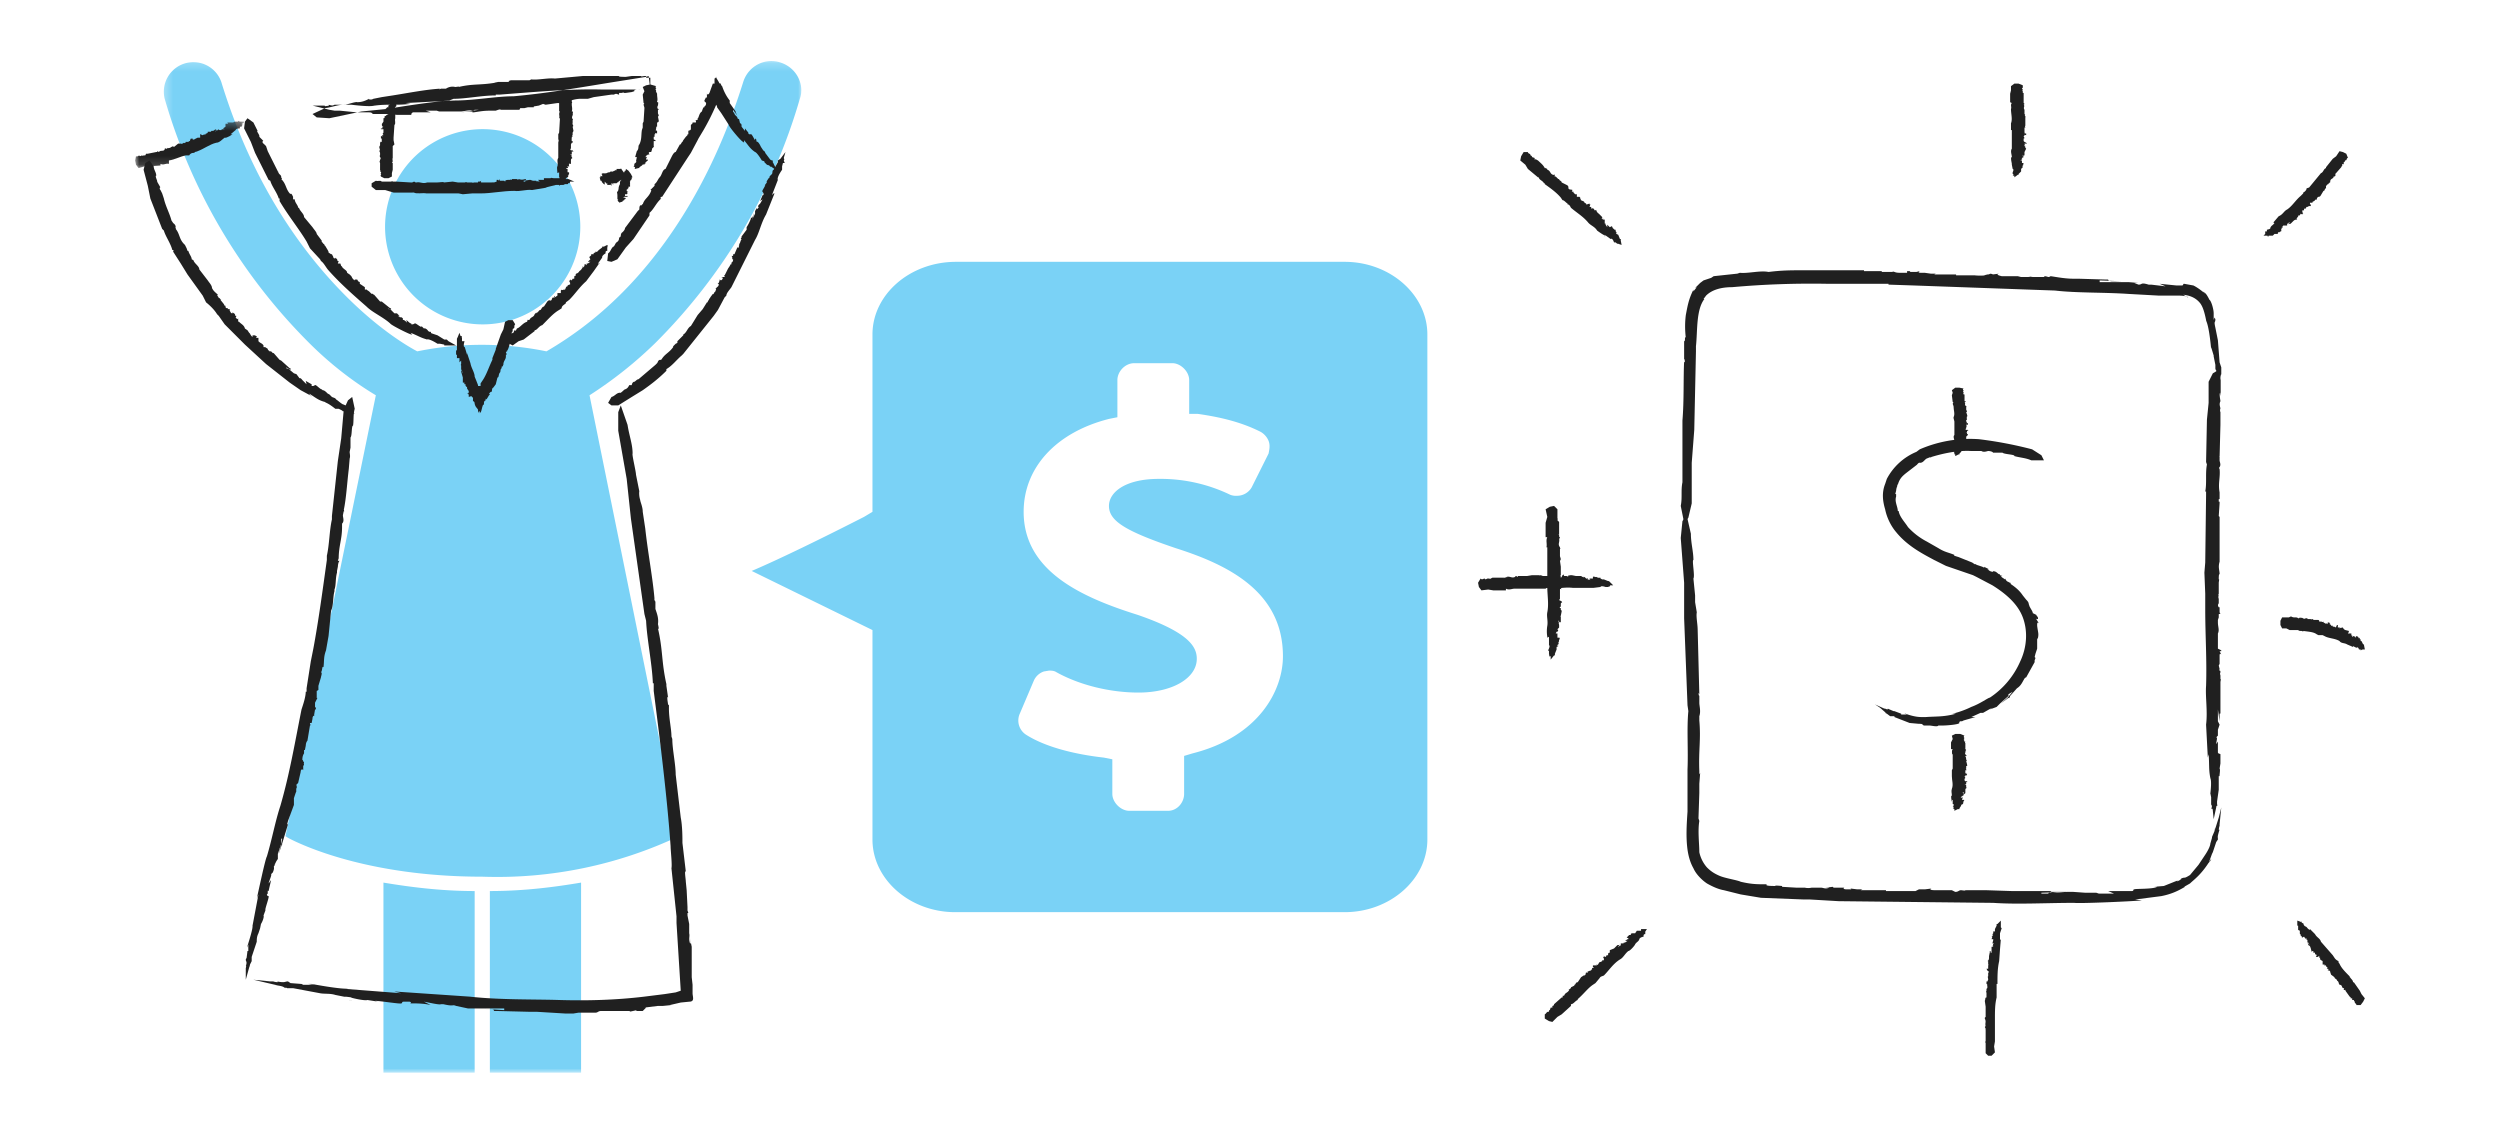
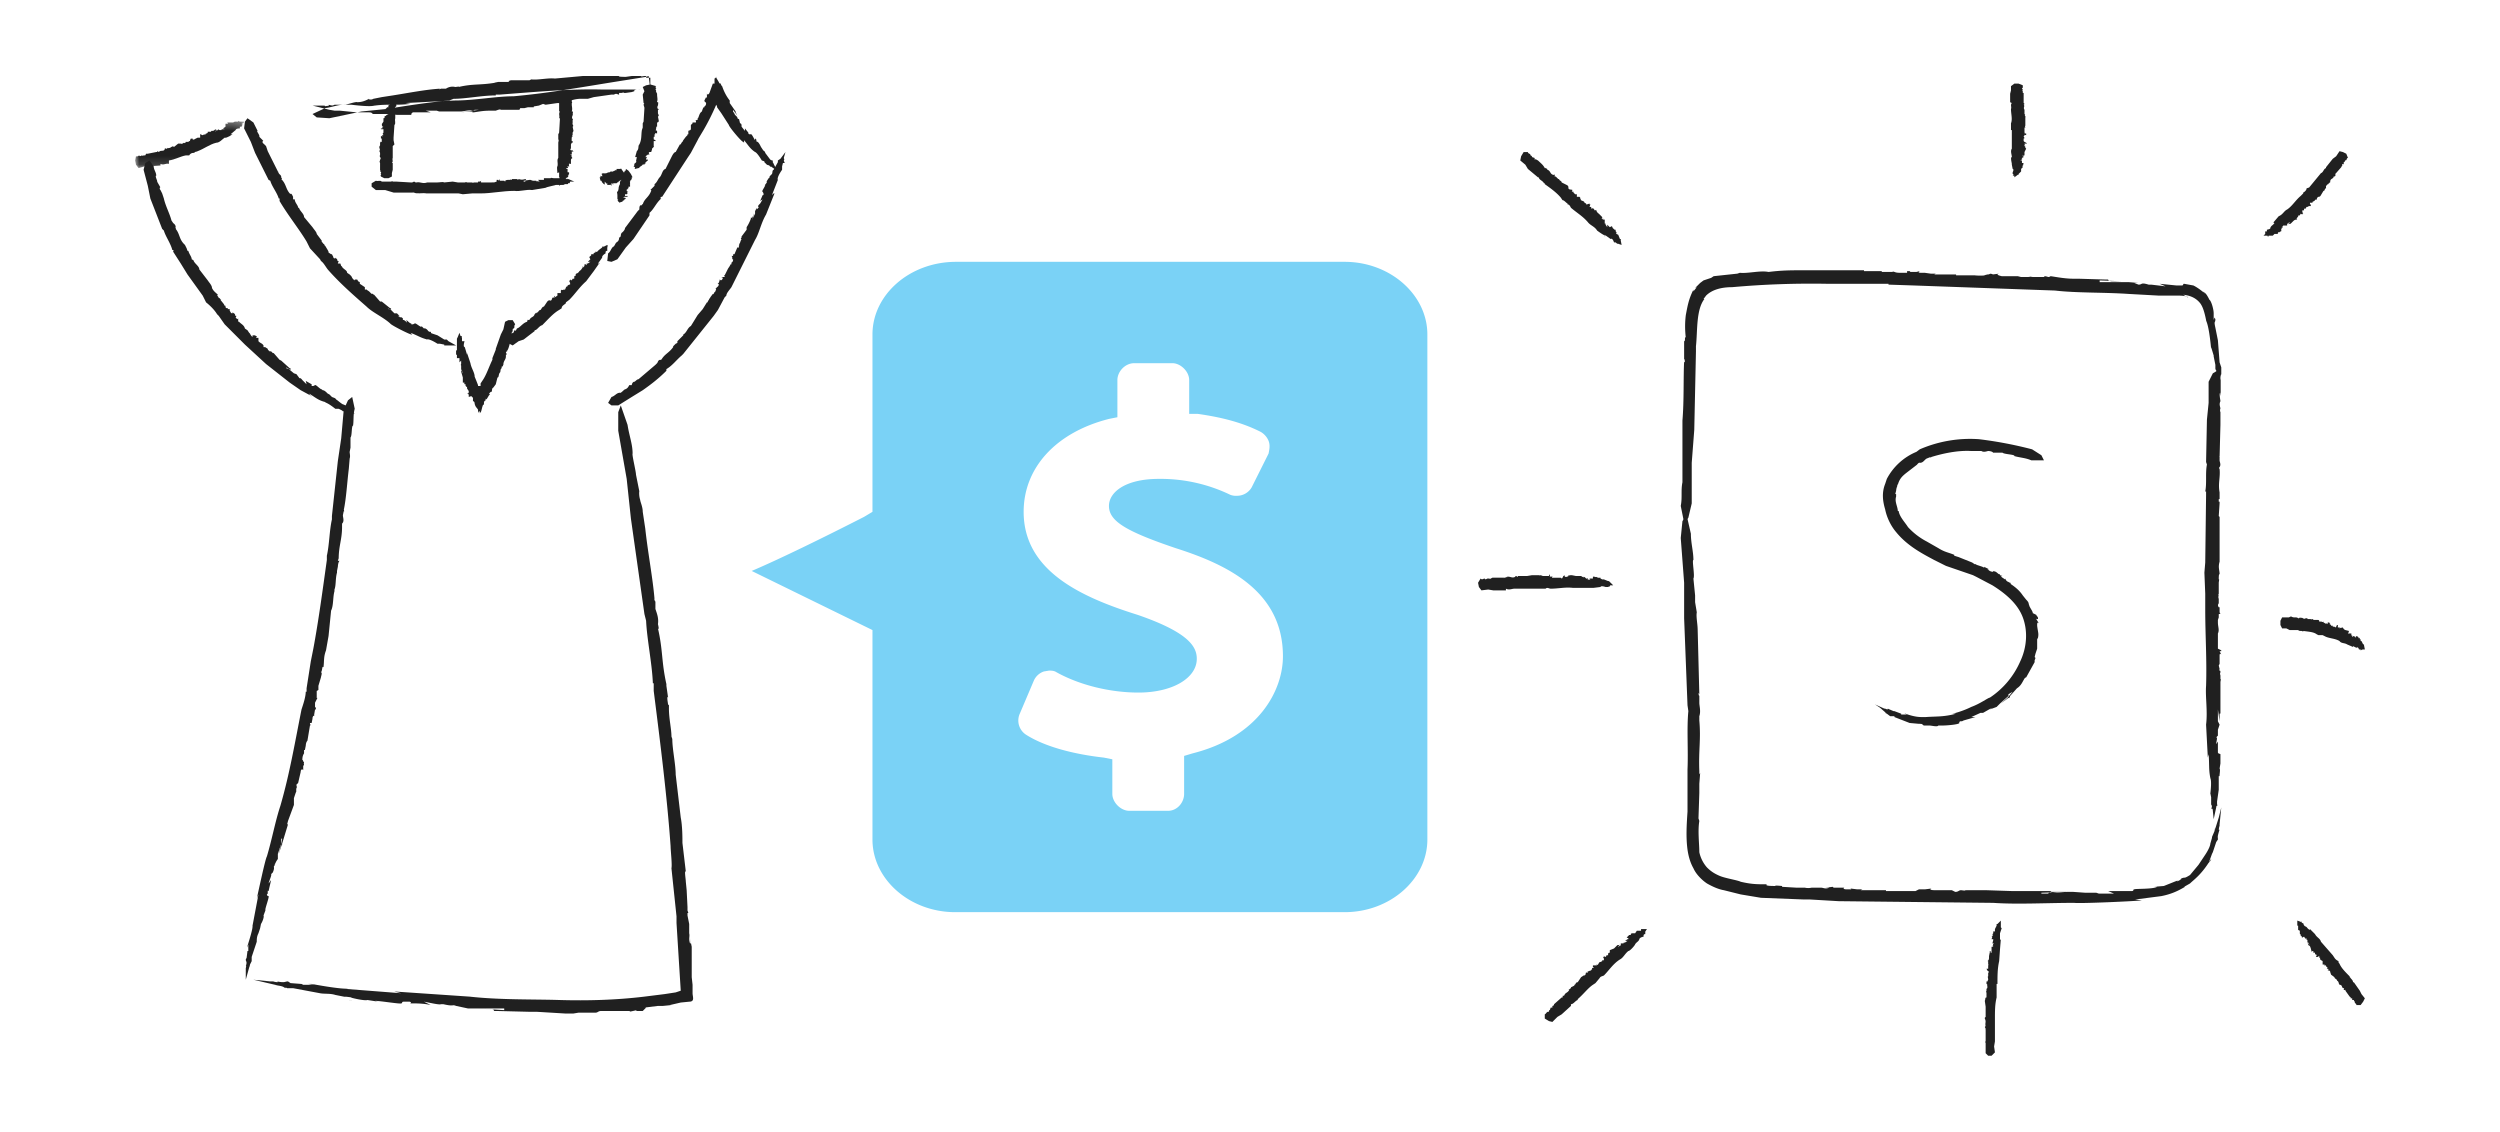
<svg xmlns="http://www.w3.org/2000/svg" xmlns:xlink="http://www.w3.org/1999/xlink" width="296" height="134">
  <defs>
-     <path id="a" d="M.3.2H76V120H.3z" />
    <path id="c" d="M1 1h.7v1H1z" />
    <path id="e" d="M0 .3h12.9v5.6H0z" />
    <path id="g" d="M1 .5h.5V1H1z" />
    <path id="i" d="M1 .5h.5V1H1z" />
    <path id="k" d="M.3.7h1v1h-1z" />
    <path id="m" d="M.2.3h1v1h-1z" />
    <path id="o" d="M.4.8h.8v1H.4z" />
  </defs>
  <g fill="none" fill-rule="evenodd">
    <g transform="translate(19 7)">
      <mask id="b" fill="#fff">
        <use xlink:href="#a" />
      </mask>
      <path d="M50.8 39.8a49 49 0 007.8-6.2A67.2 67.2 0 0075.7 4.7C76.3 3 75.3 1 73.4.4c-1.8-.6-3.8.4-4.4 2.3-4 12.8-10.1 21-15.3 25.9a43 43 0 01-8 6 38.2 38.2 0 00-15.3 0c-1.5-.8-4.7-2.8-8.4-6.5-5-5-11-13-14.8-25.4a3.5 3.5 0 00-6.7 2 67.3 67.3 0 0017.1 28.9c3 3 5.9 5 7.9 6.2L14.8 92l.3.2c1.5.8 9.4 4.6 23 4.6a50.4 50.4 0 0023.3-4.8L50.8 39.8zm-10-31.2a11.5 11.5 0 10-5.3 22.5 11.5 11.5 0 105.3-22.5zm9 111.4V97.5c-3 .5-6.6 1-10.8 1V120h10.8zm-23.4 0V97.5c3 .5 6.7 1 10.8 1V120H26.4z" fill="#7AD2F6" mask="url(#b)" />
    </g>
    <path d="M59.5 21.5zM49.5 21.5zM45.5 21.5zM61.5 21.5zM63.6 21.5h-.2.2zM64.8 22.2h-.2l1.2-.3h.9l.2-.1h.3c.1 0 0-.2.3-.1-.1-.1 0-.1 0-.2h.5l-.7-.3c.2 0 0 0 0 0h-.2-.1l-.7-.1h-.6c-.1 0 0 0 0 0h-.1c-.2 0-.4-.1-.4 0h-.3.1-.6v.2h-.7l.2.2c-.1 0-.4-.1-.4 0v-.1H63h.1l-.3-.1h-.6v.2H62v-.1l.7-.1h-.4s-.1 0 0-.1h-.1c-.4.1-.4.1-.8 0 0 .1-.1.1-.2 0h-.6v.1c-.1 0-.2-.1-.2 0h-.1-.2c-.2 0 0 .1-.2 0l-.1.2-.1-.1h-.5s-.1 0 0-.2l-.2.2v-.1h-.2v.2l-.3.1H58.2 57c-.1 0-.1-.1 0-.2l-.2.1h-.4.2v.1h-.3-.2s.1 0 0 0c0 0-.1.1-.2 0h-.1-.5s-.2-.1-.2 0H54.2l-.6-.1-1 .1c-.2-.1-.5 0-.8 0H50.9h-.3c-.6.2-.8-.1-1.3 0h-.1c-.2-.2-.3 0-.4 0h-.2c.1-.1-.1.1 0 0l-1.7-.1h-.4c0-.1-.2 0-.2 0H45.7h-.5c-.2-.2-.4 0-.7-.1l-.5.3v.4l.5.4h1.1l1 .3H49c.4.2 1 0 1.5.1H54.3l.5.1 1.1-.1h1c1.3 0 2.6-.3 4-.3.7.1 1.4-.2 2.1-.1l1.8-.3M64.5 21.5zM45.5 15.5zM45.5 19.5zM46.5 16.5zM45.5 14.5zM45.5 14.5zM47 13.3h-.2v-.5s-.2 0 .2-.3h-.1v-.2s-.2 0 0 0l-.2-.1V12l-.4.2h-.1v.1l-.2.2c-.1 0 0 .1 0 .2h-.2c0 .1 0 0 0 0v.1c-.1 0-.2.1-.1.2h-.1c.1 0-.2.2 0 .2h.2v.1l-.1.2h.3l-.2.1c-.2.1 0 .1 0 .1h-.1l-.2.1.1.1v0h-.1v.1h-.2.1v.4l-.2.3c0 .1.1.1 0 .2 0 0 .2 0 0 0l.2.1h-.1c-.1 0 0 .1 0 .2H45h.2c0 .1 0 0-.1 0v.1h.3V15.7c-.2.2 0 .2 0 .3h-.1c-.1 0 0 0 0 0l-.1.1h.1c0 .1-.2 0-.2 0V16.4h.1c.1 0 0 0 0 0v.1s.1 0 0 0V16.8H45c.1 0 0 0 0 0s.1.2 0 .1v.3l-.1.2.1.4c-.2 0 0 .2 0 .3v.3s0 .1 0 0c-.1 0 0 .2 0 .2.2.2-.1.3 0 .5 0 0 .1 0 0 0-.2 0 0 .1 0 .2 0 0 .2.1 0 0V20.2c.2 0 0 .1 0 .1s.2.1.1.2c-.1 0 .1.2 0 .2s0 .1 0 .2l.4.2h.5l.4-.2v-.4l.1-.4v-.8h-.1c.2-.2 0-.4.1-.6v-1.4l.2-.2-.1-.5v-.3l.1-1.5c.2-.2 0-.5.1-.8v-.6M45.5 13.5zM67.5 11.5zM52.5 10.5zM52.4 10.5c.1 0 0 0 0 0h0M59.5 12.5zM54.2 12.5h.6-.6z" fill="#202020" />
    <path d="M48 12.2l.6.1c-1.8.2-2.7 0-4.2.2-.2 0-.3.2-2.8-.1h-.3.5-2.1c-.3 0-.1.2-.8 0 .2.2-.4.1-.3.2l-.2-.1H37l2 .5c-.5 0 0 0 0 0l.6.1h.6l2 .2h1.3c.7 0 .4.1.7.2.4 0 0 0 0 0h.6c-.3 0-.1 0 0 0H46l1 .1h-.3c.2 0 0 0 0 0h2c0-.1 0-.2.2-.3H51l-.6-.2h1.3l.3.1h1.4-.4 1.5c.5 0 .8-.2 1.5-.1l.2-.1h.5l-2.1.3 1-.1c.2 0 .5 0 .3.1h.2c1.3-.2 1.3-.2 2.7-.2h-.1c.3-.1.5-.2.6-.1h2.2l.1-.2h.5l.4-.1h.7v-.1l.6-.1.5-.2.3.1 1.4-.2c.4 0 .6 0 .4.2l.6-.2-.1.1.5-.1.3-.3h-.1a4 4 0 011-.2h1l.7-.2 2.1-.3h.3c.3-.2.4 0 .6 0V11h.3c.4-.1.3 0 .2 0h.3l.7-.1.6-.2-.3.1v-.1c.3-.2.5 0 .8-.2l-.2.1h.7s-.2-.1 0-.2h.2l.4-.1V9.2h-.3-.2V9h-.2c-.1 0-.4.1-.4 0h.1-1.2V9l-.7.1c-.2 0-1 0-.8-.1H69l-3.3.3c-.8-.1-2 .2-2.8.1l-.2.1h-2.2l-.3.1.1.1h-.6-.9.2l-.5.1h.1c-1.8.3-2.6.1-4.3.5.2-.1-.3 0-.4 0-.4-.1-.8 0-1.1.2h-.6c.3-.1-.5.2-.1 0-1.7.1-3.7.5-5.6.8l-1.3.2-1 .2c-.3.2-.7 0-.5 0-.4.2-.8.4-1.4.4-.2-.1-1.5.4-1.6.3-.7 0-1.4.3-2.2.4l-1.5.7.5.4 1.5.1 3.8-.8 3-.3c2.5-.4 5-.8 7.4-1l.5-.2c1.5 0 3.3-.4 5-.4v-.1h.5c4-.3 8.3-.7 12-.6H77L76.8 9l-.3.1-2.5.4c-4.5.7-8.7 1.5-13.2 1.9-2.1 0-4.6.5-7 .5l-5.8.3M50.5 12.5zM45.3 13.5h0M38.4 11.5c-.2 0 0 0 0 0h0M67.5 18.5zM67.5 13.5zM67.5 19.5zM67.5 19.5z" fill="#202020" />
    <path d="M66 20.5l.2-.1v.6s.2 0-.1.4h.1v.2H66s.2 0 .1.1h.1V22l.4-.3c0 .1 0 0 .1 0v-.1h.1l.2-.3v-.2h.2c0-.1-.1 0-.1 0V21h.1s.2-.2 0-.2l.2-.1h-.1s.2-.3 0-.3h-.2.1V20h-.2s.2 0 0-.1h.2c.2-.1-.1-.1 0-.2h.2c0-.1-.1-.1 0-.2 0 0-.1 0 0-.2h-.1.1v.1h.2V19c0-.1 0-.2.2-.3h-.1s.1 0 0-.1c0 0-.1-.1 0-.1 0-.1-.1 0 0-.1l-.2-.1h.2V18c0-.1 0-.1.2 0l-.1-.2c.1 0 0 0 0 0h-.2c-.1-.1-.1-.2 0-.2v-.1-.1-.3c.1 0 0 0 0 0l.1-.2h.1v-.2h-.1c-.1 0 0 0 0-.1v-.1s-.1 0 0-.1V16.2h.1c-.1 0 0 0 0 0s-.1-.2 0-.2v-.3l.1-.2-.1-.5c.2-.1-.1-.3 0-.4v-.3-.1c.1 0 0-.1 0-.1-.2-.3.1-.4 0-.7 0 0-.1 0 0 0s0-.1 0-.2h-.1c.2 0-.1-.1 0 0 .1-.3 0-.6 0-.8v-.2c.1 0 0-.1 0-.2-.1 0 0 0 0 0 0-.1-.1-.2 0-.2 0 0-.2-.3 0-.3v-.3l-.5-.2h-.5l-.4.2v.6l-.1.4v1h.1c-.2.3 0 .5-.1.8h.1l-.1 1.7-.1.2v.6c.1.1 0 .3 0 .4v1.8c-.2.3 0 .6-.1 1-.1 0 0 .7 0 .8M67.5 20.5zM55.5 47.5zM60.5 42.5zM61.5 39.5zM54.5 45.5zM54.5 44.4v.2-.2zM55.3 41.9v.1l-.3-1v.1s-.2 0 0-.7c0 0-.1 0 0 0h-.1-.2V40c0-.1-.1 0 0-.2-.2 0-.1-.1-.2 0v-.1l-.1-.3-.2.5c0-.1 0 0 0 0l-.1.2V41.3c0 .1 0 0 0 0v.2c0-.1 0 0-.1 0v.5h.1v.4h.3v.5l.2-.2v.4c-.1.2 0 .1 0 .2v.4c0 .1.2.2.1.4h.1v.1l-.2-.4V44l.2.7v.6h.2s-.1.2 0 .1v.1c.1 0 .2 0 .1.1l.1.2h.1v.2l.2.3c0 .2 0 .3-.2.3l.2.1v.3l.3-.1.2.2v.4c.1 0 .2.1.2.3.1.4.2.4.4.7 0 .3 0-.1 0 0v.2l.1.2V48.7c.2 0 .1.2.1.3v-.3l.1.2.1-.3s0 .1 0 0l.1-.4v.3-.3l.1-.3v.1c0-.2 0 0 .1-.1v-.1c0-.1 0 0 0 0 0-.2 0-.3.2-.4v.1-.2s0-.2.1 0l.3-.5s.2-.1 0-.2l.2-.2h.1c.1-.2 0-.4.2-.5l.3-.4.2-.8c.2 0 .1-.4.3-.6.1-.1 0-.4.2-.5v-.2c.2 0 .1-.1.2-.2 0-.5.3-.6.3-1V42c.2 0 0-.2 0-.3l.1-.1c.1.1 0-.2 0 0 .3-.4.3-.9.5-1.3l.1-.3v-.2c0-.2.1-.2 0-.2v-.3c.2 0 0-.4.2-.4.2-.1 0-.3.2-.5l-.3-.5h-.5l-.4.2-.2.9-.3.6-.6 1.7v.1l-.4 1v.2c-.4.8-.7 1.8-1.2 2.5l-.2.3v.3h-.1c0 .1 0 0 0 0h-.2v-.1a31.8 31.8 0 00-.4-1c0-.5-.4-1-.5-1.6l-.4-1.2M54.5 43.5zM75.6 119.5h-.2.2zM81.5 108.6v-.2.2M77.5 72.5zM77.5 72.3c0 .2 0 0 0 0v0M79.5 109.6v-.2.2M62.5 120.5zM33.4 117.5h0M55 119.5h1-1zM46.7 117.4l.8.2-6.4-.5h.1c-.3-.1-.5.1-4.3-.6h-.4l.7.1h-1.3l-.2-.1-1.3-.1-.3-.2c-.4 0-.3.2-1.3 0 .4.2-.6 0-.4 0H32L30 116l3 .7c-.8-.1-.2 0 0 0 .6.1.6.2.8.3 0-.1 0-.1.2 0h.7l3.2.6c.5.1 1.2 0 1.8.2l1 .2c.7.1 0 0 .2 0l.8.1h-.2c.7.2 1.8.4 2 .3l1.3.2-.4-.1c.4 0 .2 0 0 0 .6 0 3 .4 3.1.3.2 0 0-.2.3-.2h.7c.3.1.1.1.1.2.7 0 1.6 0 2.4.2l-.8-.4c.6.1 1.8.4 2 .3h.3c1.3.3 1 0 1.5.2h.6-.6l1.4.3h4.3v.2l-3.3-.2 1.7.1c.2 0 .6.1.3.2h.4l4 .1h-.2 1l3.3.2h1l.6-.1h2c.3 0 .3-.2.7-.2H74c.5 0 .8 0 .5.1l.9-.2-.1.1h.8l.4-.4h-.2l1.6-.2h.6l1-.1h-.2l1.3-.3 1-.1c.7 0 .4-.6.4-1v-1l-.1-.9v-1.4.2-.6V113.1v-1s0 .2 0 0l-.2-1 .1.6h-.1c-.2-.6 0-.8-.1-1.2v-.8s0 .2 0 0v-.3l-.2-1v-.3h.1l-.1-.3v-.6.2l-.1-2-.1-1c0-.3-.2-1.4 0-1.2l-.4-3.4c0-.6 0-2-.2-3l-.6-5.1c0-1.2-.4-3-.4-4.2l-.1-.3c0-.9-.3-2.1-.3-3.3v-.5l-.1.1c0-.3-.2-1 0-1v.1l-.2-1.4v.3-.7.2c-.6-2.7-.4-4-1-6.6.2.3 0-.5 0-.5.1-.7-.1-1.2-.3-1.8v-1c.1.6-.3-.6-.1-.1-.2-2.5-.8-5.6-1.1-8.4l-.3-2c0-.6-.3-1.2-.3-1.4-.2-.6-.1-1.2-.1-1l-.4-2c0-.4-.5-2.4-.4-2.5 0-1.1-.4-2.1-.6-3.4l-.8-2.3-.3.8V51l1 5.7.5 4.7 1.6 11.3.2.8c.1 2.2.7 5 .8 7.4h.1v.9c.8 6.3 1.6 12.7 2 18.4 0 .5.2 2.2.1 2.6l.6 5.7v-.1.9a11698.8 11698.8 0 00.5 8l-.6.2-1.3.2-2.4.3c-3.3.4-6.7.5-10.1.4-3.2-.1-7 0-10.6-.4l-8.8-.6M50.5 119.5h-.1.2zM41.3 118.5h.4a4 4 0 00-.4 0M31.4 116.5c-.3 0-.2 0 0 0h.4-.4M36.5 91.5zM41.5 61.5zM41.5 61.4c0 .1 0 0 0 0v0M34.5 97.5zM33.4 101.8l.2-.6-.2.6zM30.4 106.4l.2-.5-.7 3.7v-.1c0 .2.1.3-.6 2.5v.2l.1-.4v.8h-.1l-.1.8-.1.2c0 .3.2.2 0 .8.1-.2 0 .3 0 .2v1.4l.5-1.8c-.1.6 0 .2 0 0l.2-.4v-.5l.6-1.8c0-.3 0-.6.2-1l.2-.6c.1-.4 0 0 0 0l.1-.5c0 .3 0 .1 0 0 .2-.3.4-.9.3-1l.3-.8-.1.2c0-.2 0 0 0 0 0-.3.5-1.6.4-1.7 0 0-.2 0-.2-.2l.1-.1v-.3c0-.1 0 0 .1 0l.3-1.3-.3.4c.1-.4.4-1 .3-1.1l.2-.2c.3-.7 0-.6.2-.8l.1-.4v.4c0-.4.1-.5.3-.8v-.6l.4-1.2V99.3h.1c0 .5-.3 1.3-.4 1.8l.3-.9s.1-.3.1-.1v-.2l.7-2.3H34l.1-.4.7-1.9v-.8l.2-.6c.2-.5 0 0 .1-.6.1-.1 0-.2 0-.4l.2-.2.3-1.3c0-.3.2-.4.3-.2v-.5c.2-.3 0-.2.1-.4 0-.1-.2-.2-.1-.3h-.1c0-.2 0-.5.2-.8v-.4h.1l.1-.5v.1c0-.1 0-.5.2-.7l.3-1.8c.2-.1 0 0 0-.3h.2l.1-.5V85c.1-.4.2-.2.2-.2v-.2l.1-.6h.1v-.6.4l-.1-.1v-.7.2l.3-.6s-.1.1-.1 0v-.2-.6h.1v-.1h.1v-.2-.3l.3-1c0-.1.2-.6 0-.6.2-.2.1-.8.3-.6.1-.8 0-1.2.3-2l.3-1.7.3-3c.3-.6.2-1.6.4-2.3v-.2c.2-.5.1-1.3.3-2v-.2l.1-.5c0 .1 0-.5.2-.7H40l.1-.3v.1c0-1.6.4-2.3.4-3.8V62c.3-.3.1-.7.1-1l.1-.5c.1.3 0-.4 0-.1.3-1.4.4-3.3.6-4.9l.1-1.2c.1-.3 0-.6 0-.8l.1-.5v-1.2c.2-.2.1-1.4.3-1.4.1-.6 0-1.3.2-2l-.3-1.4-.5.4-.5 1.1-.3 3.4-.4 2.7-.7 6.5v.4c-.3 1.3-.3 3-.6 4.3v.5c-.5 3.6-1 7.3-1.6 10.5l-.3 1.5-.5 3.2v.4h-.1c0 .6-.3 1.5-.5 2.1-.8 4-1.4 7.6-2.5 11.4-.6 1.8-1 4-1.6 6-.2.3-1.1 4.6-1.2 5M32.5 104.5zM31.5 110.6v-.2.2M29.5 115.6c0 .1 0 0 0 0v-.3.3M23.5 16.5zM22.5 16.5zM18.5 18.5zM18.5 18.5" fill="#202020" />
    <g transform="translate(15 17)">
      <mask id="d" fill="#fff">
        <use xlink:href="#c" />
      </mask>
      <path d="M1.2 1.5" fill="#202020" mask="url(#d)" />
    </g>
    <path d="M25.5 15.5zM25.6 15.5h-.2.2z" fill="#202020" />
    <g transform="translate(16 14)">
      <mask id="f" fill="#fff">
        <use xlink:href="#e" />
      </mask>
      <path d="M11.5 1.9h-.2l.6-.5s0-.2.5-.2V1h.2l.1-.2V.6s.2 0 .2-.2h-.5l-.2-.1v.1h-.4l-.2.1h-.2-.1-.4l.1.1c0 .1-.4 0-.3.1V1l-.3.2.2.1h-.2c-.3 0-.1.1-.2.1H10l-.2-.1v.1l-.3.1v.1l.2-.3-.1.1-.1-.1c-.2.2-.2.2-.5.2v.1h-.4v.1s-.1 0 0 0l-.1.1h-.1l-.1.1V2l-.1-.1L8 2c-.1 0-.2 0-.2-.2v.1h-.1v.4H7.4s0 .1 0 0l-.4.2c0 .1-.1 0-.2 0v-.1h-.1c0 .1 0 0-.1 0l-.1.2v.1h-.1l-.1.1H6s-.1 0 0 .1c-.1 0-.2.1-.2 0-.1 0-.2.2-.4.1h-.3l-.5.4c-.2-.2-.3.1-.4 0v.1c-.2 0-.3.1-.4 0v.1s-.1.1-.1 0-.1 0-.2 0v.1c-.2.3-.4 0-.7.3 0-.2 0 0 0 0-.2-.2-.2 0-.2 0h-.1c0-.1 0 .2 0 0l-1 .2h-.2l-.1.2H1s-.1.1-.2 0c0 0-.3.2-.3 0-.1 0-.2.2-.4.1L0 5l.1.5.3.4.7-.2h.5L3 5.6v-.2c.4.2.6-.1 1 0V5c.7-.1 1.4-.5 2-.6h.4c.1-.2.3-.3.5-.3H7c.1-.2.3-.1.4-.2.8-.3 1.4-.8 2.2-1 .4 0 .7-.4 1-.6.2.1 1-.4 1-.5" fill="#202020" mask="url(#f)" />
    </g>
    <path d="M26.5 15.5zM41.5 33.5zM32.5 20.5zM32.5 20.4v0M41.5 33.5zM44.5 36.5zM46.6 37.6l-.2-.2.2.2zM48.8 39.6l-.2-.2c.8.3 1.2.6 2 .8h-.1s.2-.2 1.3.5h-.1.4l.5.1v.1h.5H54l-.9-.5c.3.1 0 0 0 0l-.2-.2c0 .1 0 .1 0 0h-.3l-.8-.5-.6-.2c-.3-.1-.1-.1-.2-.2-.2-.1 0 0-.1 0l-.2-.1c.1 0 0 0 0 0-.1-.2-.4-.4-.5-.3l-.3-.3v.1c-.2 0-.7-.5-.8-.4l-.2.1h-.2v-.1c-.2 0-.4-.3-.6-.4l.1.3c-.1-.1-.4-.4-.5-.3v-.2c-.3-.3-.3 0-.4-.2l-.2-.1h.2l-.3-.3h-.3l-.5-.5H46l-.1-.1.8.4-.4-.2v-.2h-.1l-1-.8H45l-.7-.8c-.1 0-.2-.2-.3-.1l-.1-.1-.2-.2-.3-.2c0-.1-.1 0-.2 0V34l-.6-.4v-.2l-.2-.1-.1-.2H42v.1a.9.9 0 01-.3-.3l-.1-.2-.2-.2-.3-.2c0-.3-.4-.4-.6-.7 0-.2 0 0-.1-.1l-.1-.3H40l.1-.3h-.1c-.1 0 0-.2-.2-.3l-.2-.2.1.1v.1c-.3 0-.2-.2-.3-.3l-.1-.2s0 .1 0 0h-.1l-.3-.2v-.1l-.1-.2-.3-.5c-.1 0-.1-.3-.2-.2 0-.1-.3-.3-.2-.4l-.6-.8c0-.2-.3-.5-.5-.8l-1-1.2c0-.4-.5-.7-.6-1.1h-.1c0-.3-.4-.6-.4-1h-.2v-.3l-.2-.4v.1l-.2-.1c-.5-.6-.4-1.1-1-1.7.2 0 0-.1 0-.2 0-.3-.2-.3-.3-.5l-.1-.2c.2 0-.2-.1 0 0l-1.2-2.4-.2-.6-.3-.3c-.2-.1-.1-.4 0-.3l-.5-.5c.1-.2-.4-.7-.2-.7l-.5-1-.7-.5-.3.4-.1.8.8 1.6.5 1.3 1.6 3.2.2.1c.2.7.8 1.4 1 2.1h.1v.3c1 1.7 2.3 3.3 3.2 4.8l.4.8 1.2 1.3.1.2c.3.2.5.6.8 1 1.4 1.6 3 3 4.6 4.4.7.7 1.9 1.2 2.8 2 .1.2 2.3 1.3 2.5 1.3M47.5 37.5zM49.6 38.5h-.2.2M51.5 40.5c.1 0 0 0 0 0M30.5 38.5zM20.5 26.5zM20.5 26.4v0M30.5 38.5zM33.5 41.5zM34.6 42.6l-.2-.2.2.2zM36.8 46.9l-.2-.3c.8.5 1.1.8 1.9 1 0 .1.2 0 1.2.8h.4l.4.2.1.1c.2 0 .2-.1.5.1-.1-.1.2 0 .1 0h.1l.7.2-.8-.7c.2.1 0 0 0 0L41 48h-.1l-.2-.1c-.2 0-.7-.5-.9-.6-.1-.2-.3-.2-.5-.3l-.3-.3c-.2-.1 0 0 0 0l-.2-.1c.1 0 0 0 0 0-.2-.2-.4-.4-.6-.4L38 46l.1.1c-.2 0-.7-.6-.8-.5l-.2.1h-.2v-.2l-.7-.4.1.4-.5-.5V45c-.3-.4-.3-.1-.4-.3l-.1-.2.1.2-.3-.4-.3-.1-.6-.5-.3-.1v-.1l1 .6-.5-.3v-.2h-.1l-1-.9-.2-.1-.7-.8h-.1l-.2-.2h-.2c0-.1-.2-.1-.2-.3l-.3-.2h-.2v-.2c-.2-.3-.3-.2-.6-.5V40h-.3l.1-.1c0-.2 0 0-.2-.2h-.3v.2a1 1 0 01-.3-.4l-.1-.1-.2-.3-.3-.2c-.1-.4-.4-.5-.7-.8 0-.1 0 0-.1 0v-.4l-.1.1-.2-.2.1-.2h-.1c-.1 0 0-.2-.2-.3l-.3-.2.2.1-.1.1c-.2 0-.2-.2-.3-.3v-.2H27c-.1 0 0 0 0-.1-.1 0-.3 0-.3-.2v-.1h-.1l-.1-.2-.4-.5h.1c-.1 0-.2-.3-.3-.2 0-.2-.3-.3-.1-.4-.3-.3-.5-.4-.7-.8 0-.3-.3-.6-.5-.9l-1-1.3c0-.4-.6-.7-.7-1.1l-.2-.1c0-.3-.3-.6-.4-1h-.1l-.1-.3-.2-.4-.1-.1c-.6-.6-.5-1.2-1-1.8.1 0-.1-.2 0-.2 0-.3-.2-.4-.3-.5l-.2-.3c.2.1-.2-.1 0 0-.2-.8-.7-1.7-.9-2.6l-.2-.6-.2-.4c-.2-.2 0-.4 0-.3l-.4-.7c.1 0-.3-.7-.1-.7 0-.4-.3-.7-.3-1.1l-.5-.7-.5.3-.2.8.5 1.9.3 1.5.7 1.8.7 1.8.2.2c.2.7.8 1.5 1 2.3h.1c.1.1 0 .1 0 .2l.9 1.4.8 1.3L24 35l.4.8c.5.4 1 .9 1.3 1.4l.2.2.7 1 1.2 1.2 1.2 1.2 2.5 2.3 1.4 1.1 1.4 1.1 1.3.9 1.3.7M36.5 43.5zM38.6 45.5h-.2.2M41.5 47.5c.1 0 0 0 0 0M86.5 31.5zM77.5 43.5zM77.4 43.5h0M87.5 27.5zM88.6 25.4l-.2.2.2-.2zM91.6 22.9l-.2.2.7-1.8s-.2-.2.5-1.2V20 19.7l.1-.4h.2c0-.2-.2-.2 0-.5-.2.1 0-.1-.1-.1l.2-.7-.6.8c0-.3 0 0 0 0l-.3.2c.1 0 .1 0 0 0v.2l-.5.9c-.2.1-.1.3-.2.5l-.3.3c0 .1.1 0 0 0v.2c0-.1 0 0-.1 0-.1.2-.3.4-.2.5l-.3.4.1-.1c0 .2-.5.8-.3.8l.1.2v.2h-.1l-.3.7.3-.2-.3.5-.1.1c-.3.3 0 .3-.1.4l-.2.2v-.2l-.2.4v.3l-.3.6-.1.3.3-1-.2.5s-.2.2-.2 0v.2a5 5 0 01-.5 1v.3l-.6.8v.1c0 .1-.2.2 0 .2l-.1.2-.1.3c-.2.2 0 0-.1.3-.1 0 0 0 0 .2h-.2l-.3.7c0 .1-.2.2-.2 0v.3h-.1c-.2 0 0 0 0 .2v.2h.1c0 .1 0 .3-.2.4v.2h-.1l-.1.2-.2.3-.4.8c-.2 0 0 0 0 .2h-.2l-.2.1h.2l-.1.2c-.2.2-.2 0-.3 0v.1l-.1.3H85v.3-.2h.1c0 .3-.1.3-.2.4l-.2.2h.1l-.1.3-.1.1c-.1.1-.1.3-.2.2l-.3.4c0 .1-.3.3-.1.3-.2 0-.2.4-.3.3l-.5.8-.6.7-.8 1.3c-.4.2-.5.8-.9 1v.1l-.7.7v.2l-.2.1-.3.3v.1c-.5.7-1 .8-1.4 1.5 0-.2 0 .1-.1 0-.3 0-.3.3-.4.4l-.2.2c0-.2 0 .3 0 0l-2 1.7c-.2 0-.4.3-.5.3-.2 0-.3.3-.3.4h-.3c-.1.2-.2.4-.5.5-.1 0-.5.5-.6.4-.4 0-.6.4-1 .5l-.4.7.4.3h.8l1.6-1 1.3-.8c1-.7 1.9-1.4 2.8-2.3v-.2c.7-.4 1.2-1.1 1.8-1.6l.2-.2 3.6-4.5.5-.7.8-1.5.2-.2c0-.3.4-.7.6-1l2.8-5.6c.5-.8.7-2 1.3-3l1-2.5M89.5 24.5zM90.5 21.4v0M92.5 18.5c0-.1 0 0 0 0M67.5 33.5zM62.5 37.5zM60.5 39.5zM68.5 32.5zM69.6 32.4l-.2.1h.2z" fill="#202020" />
    <path d="M71 31.2h-.2l.5-.7s-.1-.2.4-.5v-.2l.1-.1h.1v-.3c0-.2.1-.3 0-.4l-.4.2c0-.1 0 0 0 0h-.2v.1l-.4.3-.2.2c0 .1 0 0-.2 0 0 0 .1 0 0 0v.1c-.1 0-.3.1-.2.2H70v.1c0 .1-.3.2-.2.3l.1.2-.3.3h.3l-.3.2c-.3 0 0 .1-.2.2v-.1h-.2v.2l-.3.3s0-.2.2-.3l-.2.1H69a1 1 0 01-.4.5c-.1.2-.3.3-.4.3 0 .1-.1 0 0 .2l-.2.1v.2c-.1 0 0 0 0 .1h-.2l-.1.2-.2-.1v.1c-.2 0 0 0-.1.1l.1.2v.2h-.1l-.2.1v.1c-.2 0-.2.2-.3.4v-.1c-.1 0 0 0 0 .1h-.1-.2.1c-.1.1-.2 0-.2 0l-.1.1v.2-.1.2H66v.2H66v.1l-.3.2V35c0 .1-.2 0 0 .2-.1 0-.2.1-.2 0-.2.1-.1.3-.3.4-.2-.1-.3 0-.4.1l-.4.6c-.2 0-.3.3-.4.4-.2 0-.2.2-.4.3 0 0 0 .2-.1 0l-.2.2c-.1.4-.5.3-.6.7 0-.2 0 0-.1 0-.2-.1-.1 0-.2.2 0-.1 0 .2 0 0-.4.1-.7.5-1 .7l-.2.1-.1.2c0 .1-.2 0-.2 0l-.1.3c-.1-.1-.3.3-.3.1-.2 0-.2.3-.4.3l-.1.5.3.4.4.2.7-.5.6-.2 1.3-1v-.1c.3 0 .5-.5.9-.6 0-.1 0 0 0 0 .7-.7 1.3-1.4 2-1.8l.3-.2c0-.3.3-.4.5-.6v-.1l.4-.3c.7-.7 1.2-1.5 2-2.2l.9-1.2.7-1M69.5 31.5zM83.5 11.5zM75.5 24.5zM75.4 24.5h0M71.5 29.5zM86.5 11.5zM87.6 13.6l-.2-.2.2.2zM88.1 16.9v-.3c.5.6.7 1 1.3 1.4 0 0 .2 0 .8 1V19l.3.1v.1l.3.3c.2.1.3 0 .4.3 0-.2.2 0 .2 0l.6.4-.5-1c.2.3 0 .1 0 0V19h-.1l-.2-.1-.6-.8c0-.2-.2-.2-.3-.4l-.2-.3c0-.2 0 0 0 0l-.1-.2c0 .1 0 0 0 0-.1-.2-.3-.5-.4-.4-.1-.3 0-.3-.2-.4v.2c0-.2 0 0 0 0-.1-.1-.4-.8-.5-.7h-.2l-.1-.1v-.1l-.4-.5v.3l-.4-.5v-.1c0-.4-.2-.2-.2-.4v-.2.2l-.1-.4s-.2 0-.2-.2c-.1-.2-.3-.2-.4-.6h-.1V13l.5.7-.2-.4v-.1l-.7-1v-.3c-.4-.5-.7-1.1-.9-1.7-.1 0-.2-.5-.3-.3l-.1-.2-.3-.5V9c0 .1 0 .2-.2.3v.6h-.2L84 11c-.1.2-.3.3-.3 0v.6l-.1-.1-.2.4c0 .2.2.2.2.3 0 .1 0 .3-.2.4v.1h-.1l-.1.2-.1.3c-.3.2-.3.5-.5.9V14c-.1 0 0 0 0 .2h-.1l-.2.1h.1v.2H82v.1l-.2.2v.3-.1.4-.1c-.1.2-.2.1-.3.2h.1c0 .1 0 0-.1 0v.4h-.1v.1l-.2.2-.3.4-.1.2c-.1 0-.2.4-.3.3l-.5.9c-.2 0-.4.4-.5.6l-.7 1.4c-.4.1-.4.7-.7 1-.2.2-.3.6-.6.8v.2l-.2.2-.3.3h.1v.1c-.3.8-.8.9-1 1.6-.1-.1-.1.2-.2.1-.2 0-.2.3-.2.5l-.2.2c0-.2 0 .2 0 0L74 27c0 .2-.2.4-.3.5-.2.1-.2.4-.2.4 0 .2-.3.3-.2.2 0 .2 0 .4-.3.6-.1 0-.3.6-.4.5-.3.3-.3.6-.6.8l-.1.9.5.1.7-.3 1-1.4.9-1 1.9-2.8v-.3c.5-.4.8-1.2 1.4-1.7h-.1c0-.2.1-.2.2-.2l3-4.6.4-.6.8-1.5.1-.2.6-1a27.4 27.4 0 001.5-3l.1.2v.1l.5.7.9 1.4c0 .2 1.5 2 1.7 2M87.5 14.5zM77.5 16.5zM77.5 11.5zM76.5 14.5zM76.5 17.5zM76.5 17.5zM75.3 18.6h.1l-.1.5s.2 0-.2.3v.2H75s.2 0 0 .1l.2.1s-.1.2 0 .2l.4-.1h.1v-.1l.3-.2.1-.1c0-.1.1 0 .2 0v-.1c.1 0 .2-.1.1-.2h.1c0-.1.3-.2.2-.3h-.2v-.1l.1-.2h-.3c.1 0 .3-.1.2-.2h.1l.1-.1h.2l-.1-.2.1-.1v-.1V18h.2l.1-.3v-.1l.2-.2c0-.1.1-.1 0-.1v-.1-.2h-.1.1v-.3h.3-.1c.1 0 0 0 0-.1l-.2-.1V16.2h.1v-.3c.2 0 0 0 0 0h.1c-.1-.1 0-.1 0-.1 0-.1.1 0 .2 0v-.1-.2h-.2l.2-.1h-.1s-.1-.1 0-.2V15h.2-.1v-.2-.3c.2 0 .2-.2.2-.2l-.1-.5c.2-.1 0-.3 0-.4V13 13c.2 0 0 0 .1-.1h-.1c-.2-.3.1-.4 0-.6 0 0-.1 0 0 0 .1-.1 0-.2 0-.2h-.1V12c.2 0-.1 0 0 0 .1-.2 0-.5 0-.8v-.1l-.1-.2c0-.1-.1-.1 0-.2 0 0-.2-.2 0-.2 0-.1-.2-.2 0-.3L77 10l-.5.1-.4.2.2.5-.2.4.1 1h.1c-.2.2 0 .4 0 .6l-.1 1.6-.1.2v.5l-.1.3c-.1.6 0 1.1-.3 1.7-.2.2 0 .5-.3.8l-.2.7M76.5 18.5zM75.5 19.5" fill="#202020" />
    <g transform="translate(15 126)">
      <mask id="h" fill="#fff">
        <use xlink:href="#g" />
      </mask>
    </g>
    <path d="M74.5 22.5zM74.5 21.5zM75.5 21.5zM75.5 20.5zM73.5 21.5zM74.5 22.5zM74.5 22.5zM73 23.4h.1v.2s.2 0 0 .2h.1v.1h.1v.1l.3-.1h.1v-.1l.2-.1c.1-.1 0 0 0-.1h.1s.1 0 0 0l.1-.1s.1 0 0 0l-.1-.1h-.2l.1-.1c.2 0 0 0 0 0H74.3v-.1H74V23h.2s0-.1 0 0l.1-.1v-.1s-.1 0 0 0l-.1-.1c.1 0 0 0 0 0h.2l-.2-.1v-.1c.1 0 0 0 0-.1.1 0 0 0 0 0h.2c-.2-.1 0-.1 0-.1s-.1 0 0 0v-.1s.1 0 0 0c0 0 0-.1 0 0 .1 0 0-.1 0-.1h.2v-.3c0 .1-.1 0 0 0v-.2c-.1-.2.1 0 0-.2.2.1 0 0 0 0 .1 0 0-.2 0 0 .2 0 .1-.2.2-.2 0 0 0-.1 0 0V21s0-.2 0 0V21c.1 0 0 0 0 0h.1l-.2-.4-.3-.4-.3-.2v.2H74l-.2.4v.1l-.1.2c-.1.2-.1.5-.3.6v.3l-.1.2c-.1.2 0 .5-.2.7-.1 0 0 .2 0 .4v.3M74.5 22.5zM73.5 23.5" fill="#202020" />
    <g transform="translate(15 126)">
      <mask id="j" fill="#fff">
        <use xlink:href="#i" />
      </mask>
    </g>
    <path d="M72.5 21.5zM73.5 21.5zM74.5 21.5zM74.5 20.5zM72.5 20.5zM72.5 21.5zM72.5 21.5zM71.3 20.7v.2l-.2-.1v.1s0 .1 0 0v.1H71l.1.4h.1l.1.2.1.1s.1.2.1 0v.1s.2.1.1 0v-.2.1-.2s0 .1 0 0l.1.1c0 .2 0 0 0 0l.1.2v-.1h.1v.2H72.2s0 .1 0 0c0 0 0-.1 0 0v-.2.2c.1 0 0-.1 0-.1l.2.2v-.1c0 .1 0 0 0 0v-.2h.1l.1.2v-.2c0-.1 0 0 0 0s0-.1 0 0h.4l.1-.1c0 .1 0-.1.1 0v-.1h.1c0 .1 0 0 0 0 0-.2.2 0 .2-.2 0 .1 0 0 0 0 0 .2 0 0 0 0 0 .1 0-.1 0 0h.3s0-.1 0 0V21c.1 0 0-.1.1 0 0 0 0-.1 0 0h.1v-.4l-.3-.4-.2-.3v.1H73v.2c-.1-.2-.1 0-.2 0s-.3.2-.4.1h-.1l-.1.1h-.1c-.2 0-.3.2-.5.1 0 0 0 .1-.2 0l-.2.1M72.5 21.5zM71.5 21.5" fill="#202020" />
    <path d="M169 99.4V39.6c0-4.7-4.4-8.6-9.8-8.6h-46c-5.5 0-9.9 3.9-9.9 8.6v21l-1 .6c-4.7 2.4-10 5-13.3 6.4l14.3 7v24.8c0 4.7 4.4 8.6 9.8 8.6h46.1c5.4 0 9.8-3.9 9.8-8.6zm-27.8-10.2l-1 .3V94c0 1-.8 2-1.9 2h-4.6c-1 0-2-1-2-2v-4.1l-1-.2c-3.6-.4-7-1.3-9.2-2.7a2 2 0 01-.8-2.4l1.7-4a2 2 0 011.2-1.1l.6-.1c.3 0 .6 0 .9.2 2.7 1.5 6.3 2.4 9.7 2.4 4 0 6.9-1.7 6.9-4 0-1.4-.9-3.1-7-5.2-6.7-2.1-13.5-5.2-13.5-12.2 0-5.2 3.8-9.4 10.1-11l1-.2V45c0-1 .9-2 2-2h4.5c1 0 2 1 2 2v4h1c2.8.4 5.2 1 7.4 2.1.4.2.8.6 1 1.1.2.5.1 1 0 1.5l-2 4a2 2 0 01-1.7 1 2 2 0 01-.8-.1 19 19 0 00-8.5-1.9c-4 0-5.9 1.6-5.9 3.2 0 1.8 2 3 7.9 5 6.3 2 12.7 5.2 12.7 12.8 0 4-2.8 9.5-10.7 11.5z" fill="#7AD2F6" />
-     <path d="M184.5 71.5zM184.5 64.5zM184.5 73.5zM184.5 74.6v-.2.2zM183.2 75.5l.2-.1v1s.2 0-.1.6l.1.1V77.5s.1 0 0 .2h.2v.4l.4-.5c0 .2 0 0 0 0h.1v-.1-.1l.2-.5v-.3l.2-.1c0-.1-.1 0-.1 0v-.2c0 .1.1 0 .1 0s.1-.2 0-.2l.1-.2c-.1 0 .2-.4 0-.4h-.2v-.1-.1-.3h-.2l.1-.2h.1c.2-.3 0-.2 0-.3l.2-.2V74c0-.1-.1-.2 0-.4h-.1v-.1h.1v.2s.1-.1.2 0V73s-.1 0 0-.1l.1-.5v-.1l-.1-.1V72 72s-.2 0-.1-.1l.1-.1v-.3c0-.1.1-.2.2-.1l-.1-.1c.1-.1 0 0 0-.1l-.2-.1c-.1 0-.1-.1 0-.2v-.2-.2-.5s-.1 0 0 0v-.2c0-.1.1-.1.2 0l-.1-.2h.1c-.1 0 0 0 0 0v-.1l-.1-.1c-.2 0 0 0-.1-.1V69v-.2-.4h.1v-.1s-.1-.2 0-.2v-.5-.5l-.1-.7c.2-.2 0-.4 0-.6v-.6-.2c.1 0 0-.1 0-.2-.3-.4 0-.6-.1-1 0 0-.1 0 0 0 .2-.2 0-.2 0-.3v-.2c0 .1-.2 0 0 0v-1.2-.3l-.2-.2c0-.1.1-.2 0-.2v-.3-.3-.5l-.4-.4-.5.1-.5.3.2.9-.2.7v1.7h.2c-.2.4 0 .8-.1 1.2h.1v4.7c0 1 .2 2 0 3-.1.5.1 1 0 1.6a4 4 0 000 1.3M184.5 75.5zM185.5 68.5zM179.5 68.5zM186.5 68.5zM187.6 68.5h-.2.2z" fill="#202020" />
-     <path d="M188.8 69.6h-.1l.8-.1s0-.2.6 0H190.4c.1 0 .1-.2.2 0 0-.2.1-.2 0-.2h.4l-.4-.4c.1 0 0 0 0 0l-.1-.1h-.1l-.5-.2h-.2l-.2-.1v-.1h-.3l-.2-.1c0 .1-.3-.1-.4 0v.2h-.1-.3l.1.2s-.2-.2-.3 0v-.2c-.2-.1-.1.1-.2 0l-.2-.2-.1.1h-.4.4v-.1h-.2s-.1 0 0-.1h-.7l-.5-.1h-.2s0 .1-.1 0c-.2 0 0 .2-.2.1v.1l-.1-.1h-.3s-.1-.1 0-.2l-.2.1c0-.1 0 0 0 0l-.1.2c0 .1-.2.1-.2 0h-.2-.8c-.1 0 0-.1 0-.2l-.1.1s0-.1-.2 0V68l-.1.1v.1c0 .1 0 0 0 0h-.2-.2H182.6v-.1c0 .1-.2 0-.2 0s-.2.1-.1 0h-.5-.4l-.6.1h-1.1v.1h-.1c0-.2-.2 0-.2-.1v.1c-.4.2-.6-.1-1 0 .1 0 0 .2 0 0l-.2.1h-.1c0-.1-.1.2 0 0h-1.2-.2l-.2.1c-.1.1-.2 0-.1 0h-.3s-.3.2-.3 0c-.2 0-.3.2-.5 0l-.3.5.1.5.3.4.8-.1.6.1h1.5v-.2c.4.2.7 0 1 0h3.7c.2-.2.4 0 .6 0 .9 0 1.7-.2 2.6-.1H188.8M188.5 68.5zM235.4 33.5h.2-.2zM199.5 41.5zM199.5 41.6V41.3v.3M245.5 33.5zM262.5 43.6v-.2.2M252 33.5h-1 1zM259 35.2l-.5-.3c1 .1 1.6.5 2 1 .3.4.5 1 .7 2 0 .2.3.3.6 3.4v.3-.5l.3 1v.1l.2 1v.4c0 .3.2.1.2 1l.1.3v.3l.3 1.7v-2.6c.1.7 0 .2.1 0v-.7-.1l-.2-.6-.2-2.6-.3-1.5c-.2-.9 0-.5 0-1-.2-.5-.1.2-.2 0V37v.1c0-.5-.3-1.5-.5-1.6-.4-.8-.5-.8-.8-1l.3.3c-.2-.3-.1-.1 0 0-.2-.2-.8-.7-1.4-1l-1.1-.2c-.2 0 0 .2-.3.2h-.6c-.2 0 0 0 0 0l-2-.2.7.3-1.7-.2h-.3c-1-.3-.7 0-1.2 0l-.5-.2h.5l-1.2-.1h-3.4v-.2l2.6.1H250c-.2 0-.6-.2-.3-.2h-.3l-3.3-.1h.2-.8c-1 0-2-.2-2.7-.3l-.2.1c-.2 0-.5-.2-.6 0h-1.3c-.7-.1 0 0-.8 0h-.6l-.4-.1H237c-.4-.1-.7-.2-.3-.3l-.8.1h.1c-.5-.2-.3 0-.7 0l-.4.1h.2a6 6 0 01-1.3 0h-1.2-1v-.1H229l.2-.1h-.6l-.7-.1h.1-.5c-.5 0-.3-.1-.2-.2l-.4.1h-.7l-.1-.1h-.8.5v.2h-1 .2c-.6 0-.6-.1-1-.2.2 0 .3.1 0 .1h-.2-1v-.1h-.7.1-1.5V32h-7.1c-1.6 0-2.6 0-4.2.2-1-.2-2.4.2-3.4.1l-.3.1-2.8.3a72.4 72.4 0 00-.3.2l-.9.3-.4.3-.6.6.2-.1-.4.5v-.2c-.6 1.2-.7 2-.9 3a11 11 0 000 2.7c-.2-.3 0 .4-.2.4v2.2c0-.4.2.6 0 .2-.1 2 0 4.6-.2 7v-.2 1.8 3.7 2c-.2 1 0 1.8-.2 2.8l.4 2 .5-.6.4-1.7v-4.8l.3-3.9.2-9.3V41c.2-1.8 0-4.3 1-5.6h-.1l.3-.4c.7-.7 1.8-1 3.1-1a105.1 105.1 0 0111.2-.4H223.6v.1l3 .1 16.7.6c2.6.3 5.7.2 8.7.4l3.6.2h2.3c.7 0 1 .1 1.2.2M255.5 34.5zM261.5 37.7v-.4.4M262.5 44.6c0 .2 0 .1 0 0v-.3.3M227.4 105.5h.2-.2zM213.6 105.5h-.2.2M200.5 83.5zM200.5 83.4v-.1V83.4M238.5 105.5zM261.5 99.4v0M246 105.5h-1 1z" fill="#202020" />
+     <path d="M188.8 69.6h-.1l.8-.1s0-.2.6 0H190.4c.1 0 .1-.2.2 0 0-.2.1-.2 0-.2h.4l-.4-.4c.1 0 0 0 0 0l-.1-.1h-.1l-.5-.2h-.2l-.2-.1v-.1h-.3l-.2-.1c0 .1-.3-.1-.4 0v.2h-.1-.3l.1.2s-.2-.2-.3 0v-.2c-.2-.1-.1.1-.2 0l-.2-.2-.1.1h-.4.4v-.1h-.2s-.1 0 0-.1h-.7l-.5-.1h-.2s0 .1-.1 0c-.2 0 0 .2-.2.1v.1h-.3s-.1-.1 0-.2l-.2.1c0-.1 0 0 0 0l-.1.2c0 .1-.2.1-.2 0h-.2-.8c-.1 0 0-.1 0-.2l-.1.1s0-.1-.2 0V68l-.1.1v.1c0 .1 0 0 0 0h-.2-.2H182.6v-.1c0 .1-.2 0-.2 0s-.2.1-.1 0h-.5-.4l-.6.1h-1.1v.1h-.1c0-.2-.2 0-.2-.1v.1c-.4.2-.6-.1-1 0 .1 0 0 .2 0 0l-.2.1h-.1c0-.1-.1.2 0 0h-1.2-.2l-.2.1c-.1.1-.2 0-.1 0h-.3s-.3.2-.3 0c-.2 0-.3.2-.5 0l-.3.5.1.5.3.4.8-.1.6.1h1.5v-.2c.4.2.7 0 1 0h3.7c.2-.2.4 0 .6 0 .9 0 1.7-.2 2.6-.1H188.8M188.5 68.5zM235.4 33.5h.2-.2zM199.5 41.5zM199.5 41.6V41.3v.3M245.5 33.5zM262.5 43.6v-.2.2M252 33.5h-1 1zM259 35.2l-.5-.3c1 .1 1.6.5 2 1 .3.4.5 1 .7 2 0 .2.3.3.6 3.4v.3-.5l.3 1v.1l.2 1v.4c0 .3.2.1.2 1l.1.3v.3l.3 1.7v-2.6c.1.7 0 .2.1 0v-.7-.1l-.2-.6-.2-2.6-.3-1.5c-.2-.9 0-.5 0-1-.2-.5-.1.2-.2 0V37v.1c0-.5-.3-1.5-.5-1.6-.4-.8-.5-.8-.8-1l.3.3c-.2-.3-.1-.1 0 0-.2-.2-.8-.7-1.4-1l-1.1-.2c-.2 0 0 .2-.3.2h-.6c-.2 0 0 0 0 0l-2-.2.7.3-1.7-.2h-.3c-1-.3-.7 0-1.2 0l-.5-.2h.5l-1.2-.1h-3.4v-.2l2.6.1H250c-.2 0-.6-.2-.3-.2h-.3l-3.3-.1h.2-.8c-1 0-2-.2-2.7-.3l-.2.1c-.2 0-.5-.2-.6 0h-1.3c-.7-.1 0 0-.8 0h-.6l-.4-.1H237c-.4-.1-.7-.2-.3-.3l-.8.1h.1c-.5-.2-.3 0-.7 0l-.4.1h.2a6 6 0 01-1.3 0h-1.2-1v-.1H229l.2-.1h-.6l-.7-.1h.1-.5c-.5 0-.3-.1-.2-.2l-.4.1h-.7l-.1-.1h-.8.5v.2h-1 .2c-.6 0-.6-.1-1-.2.2 0 .3.1 0 .1h-.2-1v-.1h-.7.1-1.5V32h-7.1c-1.6 0-2.6 0-4.2.2-1-.2-2.4.2-3.4.1l-.3.1-2.8.3a72.4 72.4 0 00-.3.2l-.9.3-.4.3-.6.6.2-.1-.4.5v-.2c-.6 1.2-.7 2-.9 3a11 11 0 000 2.7c-.2-.3 0 .4-.2.4v2.2c0-.4.2.6 0 .2-.1 2 0 4.6-.2 7v-.2 1.8 3.7 2c-.2 1 0 1.8-.2 2.8l.4 2 .5-.6.4-1.7v-4.8l.3-3.9.2-9.3V41c.2-1.8 0-4.3 1-5.6h-.1l.3-.4c.7-.7 1.8-1 3.1-1a105.1 105.1 0 0111.2-.4H223.6v.1l3 .1 16.7.6c2.6.3 5.7.2 8.7.4l3.6.2h2.3c.7 0 1 .1 1.2.2M255.5 34.5zM261.5 37.7v-.4.4M262.5 44.6c0 .2 0 .1 0 0v-.3.3M227.4 105.5h.2-.2zM213.6 105.5h-.2.2M200.5 83.5zM200.5 83.4v-.1V83.4M238.5 105.5zM261.5 99.4v0M246 105.5h-1 1z" fill="#202020" />
    <path d="M253.6 106.6l-.8-.1 3.1-.4c1-.2 1.8-.5 2.8-1.1h-.1l.7-.4c.4-.4 1.3-1 2.3-2.6l.2-.3c0 .2-.2.3-.3.5l.4-1.1.1-.2.4-1.2.2-.3c0-.4-.1-.2.2-1.2-.2.3 0-.5 0-.4v-.2l.2-2-.3 1.2-.5 1.6c.2-.8 0-.2 0 0l-.3.7v.1l-.2.7c0 .2-.2.7-.6 1.3l-.8 1.2-1 1.2c-.8.5-.5.2-1 .4-.4.3.2 0 0 .1l-.6.3c.3-.2.1-.1 0-.1l-1.5.6-1.2.1h.4c-.4 0-.2 0 0 0-.5.3-2.6.2-2.7.3-.2 0 0 .2-.3.2h-2.8l.7.3h-1.8l-.3-.1h-1.9.6l-1.4-.1h.1-.9c-.6 0-1 .2-2 0l-.2.2h-.8v-.1l3-.1h-1.5c-.2 0-.6 0-.3-.1h-4 .2-.9l-3-.1H233c-.7 0 0 .1-.8 0-.3 0-.3.2-.7.2l-.4-.2h-2c-.5 0-.7-.1-.4-.2l-.8.1c-.1 0 0 0 0 0h-.7l-.4.2h.2-2.8.1-1v-.1h-3l.2-.1h-.6l-.8-.1.1.1h-.5c-.6 0-.4-.2-.3-.2H217.1l-.1-.1-.9.1h.6-.1c-.5.2-.7 0-1 0h.2-1s.2 0 0 0h-.3s-.4.1-.8 0h-1.1.1l-1.7-.1v-.1c-.1 0-.9-.1-.8 0-.4 0-1.3 0-1-.2-1.2 0-1.8 0-3.1-.3-.4-.2-1.8-.4-2.5-.7-.7-.3-1.1-.6-1.5-1a4 4 0 01-.9-1.8c0-1-.2-2.5 0-3.7l-.1-.3.1-3v-.4-.8.1l.1-1.3-.1.2v-.6.2c-.1-2.5.2-3.7 0-6v-.5c.2-.6 0-1.2 0-1.6v-1c0 .6-.2-.5 0 0l-.2-7.8v.1c0-.6-.2-1.5-.1-2l-.2-1.2v-.8l-.2-2c.2-.3-.2-2.2 0-2.2 0-1-.3-2-.3-3.1l-.5-2.2-.5.7-.2 2 .4 5.3v4.2l.4 10.3.1.7c-.2 2 0 4.7-.1 6.9v5c-.1 1.5-.2 3 0 4.5.1.7.3 1.5.7 2.2.3.7 1 1.4 1.6 1.8.7.4 1.4.7 2 .8l2 .5 2.4.4 5.1.2h.7l3.4.2 18.3.2c2.9.2 6.3 0 9.6 0 .6.1 7.4-.2 8-.3M249.5 105.5zM257.7 104.4l-.3.2.3-.2M262.5 97.4c0-.2 0-.2 0 0v0M262.5 77.5zM262.5 54.5zM262.5 54.4c0 .1 0 0 0 0v0M262.5 83.5zM262.5 86.7v-.4.4z" fill="#202020" />
    <path d="M261.4 89.7l.1-.4c.1 1.2 0 1.8.2 2.8 0 .1.2.2 0 1.9v.2-.3l.1.5V95.2c0 .2.2.1 0 .6.2-.2.2.2.2.2l.1 1 .3-1.4c0 .4 0 .1 0 0 0-.2.1-.2.2-.3h-.1v-.4l.2-1.4v-.8-.5c.1-.3 0 0 0 0v-.4c0 .2.1.1.1 0 0-.2.1-.7 0-.8l.1-.6v.2c0-.2 0 0 0 0v-1.3c-.1-.1-.2 0-.3-.2v-.3-1l-.2.3c0-.3.2-.8 0-.8l.2-.2V86.2v.2l.2-.6-.2-.4V84l.2 1.4v-.7c0-.1 0-.3.1-.2v-2.2-1.5c0-.2.1-.4 0-.4V80c0-.1-.1-.2 0-.4 0-.4-.2 0-.1-.4l-.1-.4.1-.2v-.9c0-.2 0-.4.2-.2l-.2-.4h.2V77l-.4-.2V75.5 75c.2-.4 0-.8 0-1.3v-.3l.1-.3v-.2c0-.3 0-.2.2-.2l-.1-.2v-.8.2h-.1c-.2-.3 0-.4 0-.5V71s0 .1 0 0v-.1s-.1-.2 0-.4c0 0-.1 0 0-.2V69c0-.1.1-.5 0-.4 0-.2 0-.7.1-.6 0-.5-.2-.8 0-1.5v-1.3-2.2-1.8l-.1-.1.1-1.5v-.2h-.1v-.3h.1v-.8c-.2-1.1.1-1.7 0-2.8 0 .2-.1-.2 0-.2.2-.3 0-.6 0-.8v-.4c.1.2-.2-.3 0 0l.1-3.8v-.9-.6c-.1-.2 0-.5 0-.4 0-.2-.2-.5 0-.9 0-.1-.2-1 0-1V45l-.4-1.1-.5.3-.5 1v2.5l-.2 2-.1 5 .1.3c-.2 1 0 2.2-.2 3.2h.1v.4l-.1 8-.1 1.2.1 2.5V72.2c0 3 .2 5.9.1 9-.1 1.3.2 3 0 4.6l.2 3.8M262.5 88.5zM262.5 93.6v-.2.2M262.5 97.6v-.2.2M240.5 73.5zM228.5 54.5zM227.6 54.5h-.2.2M239.5 81.5zM236.2 84.7l.6-.4-.6.4M231.1 84.5h.5c-1.5.4-2.2.3-3.6.4h.1-.5c-.3 0-.9 0-2-.4h-.1l.3.1h-.7v-.1l-.8-.3h-.1l-.7-.3c.1.2-.3 0-.3 0h-.1l-1.1-.5.6.4.8.7c-.4-.3-.1 0 0 0l.4.3h.5v.1l1.8.7 1.1.1c.6 0 .3.1.6.2h.6c-.3 0-.1 0 0 0 .3 0 1 .2 1.1 0h.9-.3c.2 0 .1 0 0 0 .3 0 1.8-.1 1.9-.3 0 0-.1-.1.1-.2h.2l.2-.1c.2 0 0 0 0 0l1.4-.4h-.5l1.1-.5h.3l.7-.4.4-.2a3 3 0 01-.3.2l.8-.3.4-.4 1-.9v-.2l.5-.3-.6.7-.8.7.8-.6s.3-.2.2 0l.1-.3.8-.9c.3-.2.5-.4.8-1v.1c0-.2.2-.4.3-.4l1-1.8v-.2c0-.1.2-.3 0-.4l.1-.4.2-.6v-.6-.5l.1-.2c.1-.5 0-.6-.1-1.4 0-.3 0-.5.2-.3l-.3-.5c0-.1 0 0 .2 0 0-.4-.1-.2-.2-.5l-.4-.2v.1c0-.3-.2-.5-.4-.9l-.1-.3c0-.2-.2-.4-.3-.5l-.4-.5c-.4-.6-.9-1-1.5-1.4h.1c-.1-.2 0 0-.3-.2-.3-.1-.3-.3-.4-.4v.1l-.3-.2c-.3-.2-.1-.2 0-.2l-.3-.1V68c-.2 0-.2-.1-.5-.3l-.6-.2.3.1v.1c-.4 0-.5-.2-.7-.3h.2l-.6-.3s.1.1 0 .1l-.2-.1-.6-.2h-.1v-.1h-.2l-.3-.2-1-.4-.5-.2c-.2-.1-.8-.2-.6-.3-.7-.3-1.1-.3-1.9-.8l-1.4-.8a8 8 0 01-2.2-1.7c-.3-.5-1-1.2-1.1-1.9h-.1c0-.5-.4-1.1-.2-1.7v-.3h-.1l.1-.4c0 .1 0-.4.2-.6l-.1.1.1-.3v.1c.2-.7.5-1 1-1.4l1.3-1c-.1.1.2-.3.3-.2.4 0 .5-.3.8-.5l.5-.2c-.2.3.3-.2.1 0 1.3-.4 3.1-.8 4.7-.7h1.2c.3.2.7 0 .8 0 .4 0 .7.2.5.2h1.2c.2.2 1.5.2 1.4.4.7.2 1.3.2 2 .5h1.5l-.3-.6-1.1-.7a47.5 47.5 0 00-6.3-1.2 15 15 0 00-7 1.2l-.4.3a7 7 0 00-3.5 3.2l-.2.6c-.4 1-.3 2 0 3 .2 1 .7 2 1.3 2.7 1.3 1.6 3 2.5 4.5 3.3l1.4.7 3.2 1.1.4.2 1.9 1c1.6 1 3 2.2 3.6 3.8.6 1.6.5 3.5-.3 5.2a9.9 9.9 0 01-3.6 4.3c-.2 0-1.1.7-2.2 1.1-1 .5-2.1.8-2.3.8M233.5 86.5zM227.4 87.5h0M222.4 85.4l.2.2-.2-.2M233.5 50.5zM233.5 49.5zM232.5 46.5zM231.5 49.5zM233.5 51.5zM232.5 52.5z" fill="#202020" />
-     <path d="M231.2 52.9h.2c0 .1-.1.2 0 .4 0 0 .2 0-.1.2l.1.1v.1h-.1s.2 0 .1.1h.1v.2l.4-.2h.1v-.1l.2-.2c.1 0 0 0 0-.1l.2-.1s.2-.2 0-.2h.1s.2-.2 0-.2h-.1v-.1-.2h-.2.1c.3-.2 0-.1 0-.2H232.7l-.1-.1V52l.1.2v-.1h.2-.1v-.4l.2-.2v-.1h-.1v-.1l-.1-.1h.1V51h.2-.1c.1-.1 0-.1 0-.1h-.2c-.1 0-.1-.1 0-.2v-.1c.1-.1 0-.2 0-.2l.1-.1h-.1c0-.1.1 0 .2 0v-.1c-.1 0 0 0 0 0v-.1h-.2l.1-.1-.1-.1h.1-.1v-.2h.1s0-.1 0 0c0-.1-.1-.2 0-.2 0 0-.1-.1 0-.2.1 0 0-.1 0-.2l-.1-.3c.2-.1 0-.2 0-.3v-.3c.1 0 0-.1 0-.1-.3-.2 0-.3-.2-.5h.1c.1 0 0-.1 0-.1h-.1v-.1c.2 0-.1 0 0 0v-.6-.1h-.1c-.1-.1 0-.2 0-.2s-.1 0 0 0c0-.1-.2-.2 0-.2 0-.1-.2-.2 0-.3l-.5-.1h-.5l-.4.3.1.3-.1.3.1.8h.1c-.2.2 0 .4 0 .5 0 .5.2.9 0 1.3v.1l.1.4v1.6c-.2.2 0 .5 0 .7-.2 0-.1.6 0 .6M232.5 52.5zM232.5 92.5zM232.5 88.5zM232.5 93.5zM232.5 93.5zM231 94.8l.2-.1v.5s.3 0 0 .3h-.1.2v.2h-.1s.2 0 0 0l.2.1v.2l.4-.2h.2v-.1l.2-.3v-.1l.2-.1h-.1.1c0-.1.2-.2 0-.2l.1-.1c-.1 0 .2-.2 0-.2h-.2c0-.1 0 0 0 0l.1-.3-.3.1s.2-.1.1-.2h.1c.2 0 0 0 0 0l.1-.1.2-.1h-.1c0-.1-.1-.2 0-.2h-.1v-.1h.1v.2h.1l.1-.1v-.3-.1s0-.2.2-.2h-.1s.1-.1 0-.1V93c0-.1-.1 0 0-.1h-.2l.2-.1v-.2h.2-.1c.1 0 0 0 0-.1h-.2l-.1-.1v-.2c.2-.1 0-.2 0-.3h.1s-.1 0 0 0h.1-.1v-.1h.2c-.1-.1 0-.1 0-.1v-.1h-.2l.1-.1c-.1 0-.2 0-.1-.1h.1-.1v-.2h.2c-.2 0 0-.1-.1-.1 0 0-.1-.1 0-.1v-.3c.2 0 .1-.1.1-.2l-.1-.4c.2 0-.1-.2 0-.3 0 0-.1-.1 0-.2h-.1v-.1h.1c.1 0 0-.1 0-.1-.3-.2 0-.3-.1-.5 0 0-.1 0 0 0 .2-.1 0-.2 0-.2.1 0-.2-.1 0 0V88s-.1-.1 0-.2h-.1c-.1-.1 0-.1 0-.1s-.2-.1 0-.2c0 0-.2-.2 0-.2 0 0-.2-.1 0-.2l-.5-.2h-.6l-.4.2.1.4-.2.4v.8h.2c-.2.3 0 .5-.1.6h.1V91l-.1.2v.7c0 .5.2 1 0 1.5-.1.3 0 .5 0 .8-.2 0 0 .6 0 .7M232.5 94.5zM188.5 24.5zM182.5 20.5zM189.5 25.5zM189.6 26.6l-.1-.2v.2z" fill="#202020" />
    <path d="M190 28v-.2l.7.5s.2-.2.4.4h.2l.1.1.2.1c0-.1.1 0 .1 0l.3.1-.1-.5v-.2h-.1l-.2-.5-.2-.1c-.1-.1 0-.1 0-.2l-.1-.1c0-.1 0-.3-.2-.2V27v.1c-.2 0-.2-.4-.3-.3l-.2.1-.3-.3v.3l-.2-.3c0-.3-.1 0-.1-.2V26h-.2l-.2-.2h-.1c.1 0 .3 0 .4.2l-.2-.2v-.1l-.4-.4a.7.7 0 01-.3-.4s0-.1-.1 0h-.1l-.1-.2h-.1c0-.1-.1 0-.2 0v-.2h-.2l.1-.3h-.1v-.1l-.3.1h-.1v-.1l-.2-.1V24c0-.2-.3-.2-.4-.3-.1 0 0-.1 0-.2l-.1.1v-.2l-.1-.1H186.7V23h-.2V23s-.1 0 0 0l-.2-.2s0-.2-.1-.1c0 0-.2 0 0-.2-.2-.1-.4 0-.5-.2 0-.2 0-.3-.2-.4l-.6-.3c0-.2-.3-.2-.3-.4h-.1l-.3-.3c-.1 0-.2 0-.1-.1l-.1-.2v.1h-.1c-.4-.1-.3-.5-.7-.6.1 0 0 0 0 0 0-.2-.1-.1-.2-.2h-.1c.2-.1-.2 0 0 0-.2-.4-.5-.6-.8-.9l-.2-.1c0-.1-.2 0-.2 0v-.2l-.3-.1c0-.2-.3-.2-.2-.3 0-.1-.3-.1-.3-.3h-.5l-.3.5-.1.5.6.5.3.5 1.2 1h.1c0 .3.5.4.6.7h.1v.1c.7.5 1.4 1 1.9 1.6l.2.3c.2 0 .4.3.6.4v.1c.2 0 .3.2.4.4.7.6 1.4 1 2 1.7.3.4.8.5 1.1 1 0 0 .8.6 1 .6M190.5 27.5zM190.5 113.5zM185.5 118.5zM191.5 112.5zM192.6 112.5h-.2.2zM193.7 111.8h-.1c.2-.3.4-.3.5-.6 0 0 0-.2.5-.3v-.2l.1-.1h.1v-.2-.1l.2-.3h-.7v.2h-.1-.4l-.2.3h-.2-.1s-.3 0-.2.2h-.2l-.3.3.2.1v.1h-.1l-.3.2h.3l-.3.2c-.3 0-.1.1-.2.1h-.1-.2v.1c0 .1 0 .2-.2.2v.1h-.1l.2-.3-.1.1h-.2l-.4.4-.5.2V112.8h-.1l-.1.1v.2h-.1c-.2 0 0 0-.2.2 0 0-.2 0-.2-.2v.2h-.1l.1.2v.2h-.2v.1l-.2.1c-.2 0-.2.2-.3.3 0 .1-.1 0-.2 0l.1.1H188.7h-.1v.2h.1c0 .2 0 0-.1.1h-.1v.2h-.1s0 .2-.1.1l-.2.1s-.2 0-.1.1c0 0-.1.2-.2 0-.1.2 0 .4-.3.4l-.3.2-.4.6c-.3 0-.2.3-.4.3v.1l-.4.2v.1s0 .1-.1 0c0 0 0 .2-.2.1l.1.1c-.2.4-.5.3-.6.7 0-.1 0 0-.1 0-.2 0 0 .1-.1.2h-.1s0 .2 0 0l-.9.8s0 .2-.2.2v.2h-.2l-.1.3c-.1-.1-.1.3-.2.2-.2 0-.2.2-.4.3v.5l.5.3.4.1.6-.6.5-.3 1.1-1v-.2c.3 0 .5-.4.8-.5v-.1c.7-.6 1.2-1.3 1.8-1.7l.3-.2.5-.6c.1-.2.3-.2.5-.3.6-.6 1.1-1.4 1.9-1.9.4-.2.6-.7 1-1 .2 0 .8-.7.8-.8M192.5 111.5zM235.5 114.5zM235.5 116.5zM235.5 121.5zM235.5 113.5zM236.5 112.4v.2-.2zM236.9 111.2l-.1.1v-.8l.2-.6-.1-.1v-.2-.2-.1-.3l-.4.4c0-.1 0 0 0 0h-.1v.2l-.2.4v.2c0 .2-.1 0-.2.1 0 .1 0 0 0 0v.2s-.2.2 0 .2l-.2.2h.1l-.1.3h.2v.1c0 .1 0 0 0 0l-.1.4h.2s-.2.1-.1.2c-.2.2 0 .1 0 .2h-.2V112.8h-.1v-.4.2s-.1.1-.2 0l.1.1-.1.5v.1c0 .2 0 .4-.2.5h.1s-.1 0 0 0v.4s.1 0 0 .1v.4h-.2l.1.2c-.1 0 0 0 0 0l.1.1c.1 0 .1.1 0 .2v.4c-.1 0 0 .2 0 .4-.1 0 0 0 0 0l-.1.2c0 .1 0 0-.1 0v.4-.1c.2.1 0 .1.1.2V117h-.1s.1.1 0 .1v.2s-.1.2 0 .2v.1.5c-.2 0-.1.2-.2.4l.1.7v1.2l-.1.1v.1c.2.4 0 .5.1.9-.2.1 0 .2 0 .3-.1 0 .1.2 0 .1V123.3c-.1 0 0 .2 0 .2v1.2l.3.3h.4l.4-.4-.1-.7.1-.6v-1.6-1-.1c0-.9 0-1.7.2-2.5v-.3V116.9v-.4h.1c0-1 0-1.8.2-2.7l.1-1.4.1-1.2M236.5 111.5zM273.5 113.5zM277.5 117.5zM273.5 112.5zM272.5 111.5zM273.5 110v.1c-.3-.1-.3-.3-.5-.4 0 0-.2 0-.3-.4h-.1l-.1-.1v-.1s-.1.1-.2 0l-.3-.1v.5c0-.1 0 0 0 0v.1h.1v.5l.2.1v.2c0 .1 0 .3.1.2v.2c.2 0 .1.3.2.2l.2-.1.2.3v-.3c0 .1 0 .3.1.2v.1c0 .2.1 0 .1.1V111.6h.1l.1.2h.1l-.3-.1.1.1v.1c.2.1.2.1.3.4l.1.4.1-.1s0 .1 0 0h.1v.2h.2v.1c0 .2.1 0 .2.2l-.1.2h.1c0 .1 0 0 0 0h.2v-.1h.1v.2h.1v.1c0 .2.2.2.3.3v.2-.1V114.2h.2-.1.1c.1-.1 0 0 0 0 .1 0 0 0 0 .1h.2v.1s.1 0 0 0l.2.2-.1.1s0 .1.1 0c0 0 .2 0 0 .2.1 0 .3 0 .3.2l.1.3.4.3c0 .2.3.2.3.4 0 0 .2.1.2.3 0 0 .1 0 0 0l.1.2c.4 0 .2.4.5.4 0 0 .1 0 0 .1 0 .2.1.1.2.1v.1c-.1 0 .2 0 0 0l.5.7s.2.1.1.2h.2v.2h.2c0 .2.2.2.1.3 0 .1.2.1.2.3h.5l.3-.4.2-.4-.4-.5-.2-.4-.7-1h-.1c0-.3-.3-.4-.4-.7v.1c-.1 0 0 0 0-.1-.5-.5-1-1-1.2-1.5 0 0-.2-.2-.1-.3a1 1 0 01-.5-.4l-.2-.3-1.4-1.6c-.1-.4-.5-.5-.7-.9l-.6-.6M272.5 111.5zM272.5 25.5zM276.5 20.5zM272.5 25.5zM271.5 26.5zM270.4 26.5h.2-.2zM269.2 26.4h.1c-.2.3-.4.3-.5.6 0 0 .1.1-.4.2v.2h-.2V27.7l-.2.2h.5c-.1.1 0 0 0 .1h.1v-.1h.5l.2-.2h.2s-.1 0 0 0 .3 0 .2-.2h.2c0-.1.3-.1.2-.2v-.2l.2-.2h-.2s.3-.1.2-.2h.5v-.2l.2-.1v-.1h.1l-.2.3.1-.1h.2l.3-.3s0-.1 0 0c.2-.2.3-.2.5-.2l-.1-.1s.2 0 0 0l.1-.1v-.1c.2 0 0 0 .1-.1.1 0 0-.1 0-.1h.2l.1-.2.2.1v-.1h.1l-.1-.2v-.2h.2v-.2h.1c.2 0 .1-.1.2-.2.1 0 0 0 0 0h.1c0-.1 0 0 .1 0v-.1H273.6v-.2h-.1V24h.2V24 24h.1v-.1l.2-.1s.2 0 0-.1c.2 0 .2-.2.3 0 0-.1 0-.3.2-.4.1 0 .2 0 .3-.2l.3-.5c.2 0 .1-.3.3-.3V22c.1 0 .1-.2.3-.2v-.1s0-.1 0 0c.2 0 .1-.2.2-.1v-.1c0-.4.4-.3.4-.6 0 0 0-.1 0 0 .3 0 .2-.2.2-.3.1.1 0-.2 0 0l.7-.8.1-.2c.1 0 0-.1 0-.1 0-.1.2-.1.2 0v-.3c.2 0 .1-.3.2-.2.2 0 .1-.3.3-.3l-.2-.5-.4-.2-.4-.1-.4.6-.4.3-.8 1v.1c-.3.1-.3.5-.6.6 0 .1 0 0 0 0l-1.4 1.7-.3.1c0 .2-.2.4-.4.5v.1l-.3.3c-.6.5-1 1.2-1.6 1.6-.4.2-.5.6-1 .8l-.6.7M270.5 27.5zM240.5 17.5zM239.5 12.5zM239.5 18.5zM239.5 18.5zM238.2 19.5l.1.5s.2 0 0 .4h-.1.1v.2s.2 0 0 .2h.2v.2l.4-.3h.1v-.1l.3-.3V20l.1-.1c.1-.1.2-.2 0-.2l.2-.2h-.1s.2-.2 0-.2h-.1v-.1-.2h-.2s.2-.1 0-.1h.2c.1-.2-.1-.1 0-.2l.2-.1-.1-.1V18.3l.1.3v-.2h.2-.1V18l.2-.4-.1-.1v-.1s-.1 0 0 0c0-.1-.2-.1-.1-.2.2 0 0 0 0-.2h.3l-.1-.1c.1 0 0 0 0 0l-.2-.1-.1-.1v-.1-.2c.2 0 0-.2 0-.3h.1s-.1 0 0 0c-.1 0 0 0 0-.1s.1 0 .2 0v-.1c-.1 0 0 0 0 0v-.1h-.1c-.2 0 0-.1-.1-.1v-.1-.1V15.1h.1s0-.1 0 0c0-.1-.1-.2 0-.2v-.3-.3-.4c.1-.1-.2-.3 0-.4h-.1v-.3-.2c.2 0 0 0 0 0V13c-.2-.3.1-.4-.1-.6.1 0 0 0 0 0 .2-.1 0-.2 0-.2V12c.1 0-.2 0 0 0v-.8-.2h-.1v-.2s-.1 0 0-.2c0 0-.2-.2 0-.2v-.3l-.5-.2h-.5l-.4.3v.5l-.1.4v1l.2.1c-.2.2 0 .5-.1.7 0 .6.2 1.2 0 1.7v.8h.1v2.2c-.2.3 0 .7 0 1-.2 0 0 .7 0 .8M239.5 19.5zM276.5 74.5zM272.5 73.5zM277.5 74.5z" fill="#202020" />
    <g transform="translate(279 75)">
      <mask id="l" fill="#fff">
        <use xlink:href="#k" />
      </mask>
-       <path d="M.8 1.2" fill="#202020" mask="url(#l)" />
    </g>
    <path d="M278.5 75.5zM278.6 76.6v-.1l.4.2s.2-.2.3.2h.2v.1c.1 0 .2-.2.2 0v-.2.1h.3l-.1-.5c0 .1 0 0 0 0v-.1h-.1l-.2-.4h-.1v-.2h-.1v-.1s0-.2-.1 0l-.1-.2-.2-.1-.1.2c-.1-.1 0-.1 0-.1l-.3-.1v.2s0-.2-.1-.1v-.1c0-.2-.1 0-.1 0V75 75h-.1-.1-.2v-.1h.1v-.2l-.4-.1a.5.5 0 01-.3-.3h-.1s0 .1-.1 0c0 0 0 .1 0 0l-.2.1v-.1c0-.1 0 0-.2 0V74v0h-.1l-.1.2c0 .1-.1.1-.2 0h-.2c0-.2-.1-.1-.2-.1V74s0 .1 0 0l-.1-.1v.1c-.1 0 0-.2 0-.2h-.1v-.1h-.2v.2l-.1-.1s-.1.1-.2 0l-.2-.1v-.1c0 .1 0 0 0 0s-.2.1-.2 0h-.3c0-.2-.1-.2-.2-.2h-.5c0-.2-.3 0-.3-.1h-.4s-.1 0 0 0v-.1h-.2c-.3.2-.4-.2-.6 0 0-.1 0 0 0 0 0-.2-.2 0-.2 0h-.1c0-.2 0 .1 0 0-.2-.2-.5 0-.8-.2h-.1l-.2.1h-.2-.3-.3l-.2.4v.5l.2.4h.5l.4.2h1c.2.2.4 0 .6.2v-.1c.6.1 1.2.1 1.6.4l.2.1h.5l.4.2c.5.2 1.1.2 1.6.5.2.3.6.2.9.4l.7.3M278.5 75.5zM279.5 75.5" fill="#202020" />
    <g transform="translate(279 76)">
      <mask id="n" fill="#fff">
        <use xlink:href="#m" />
      </mask>
      <path d="M.7.9" fill="#202020" mask="url(#n)" />
    </g>
    <g transform="translate(279 75)">
      <mask id="p" fill="#fff">
        <use xlink:href="#o" />
      </mask>
      <path d="M.9 1.3" fill="#202020" mask="url(#p)" />
    </g>
  </g>
</svg>